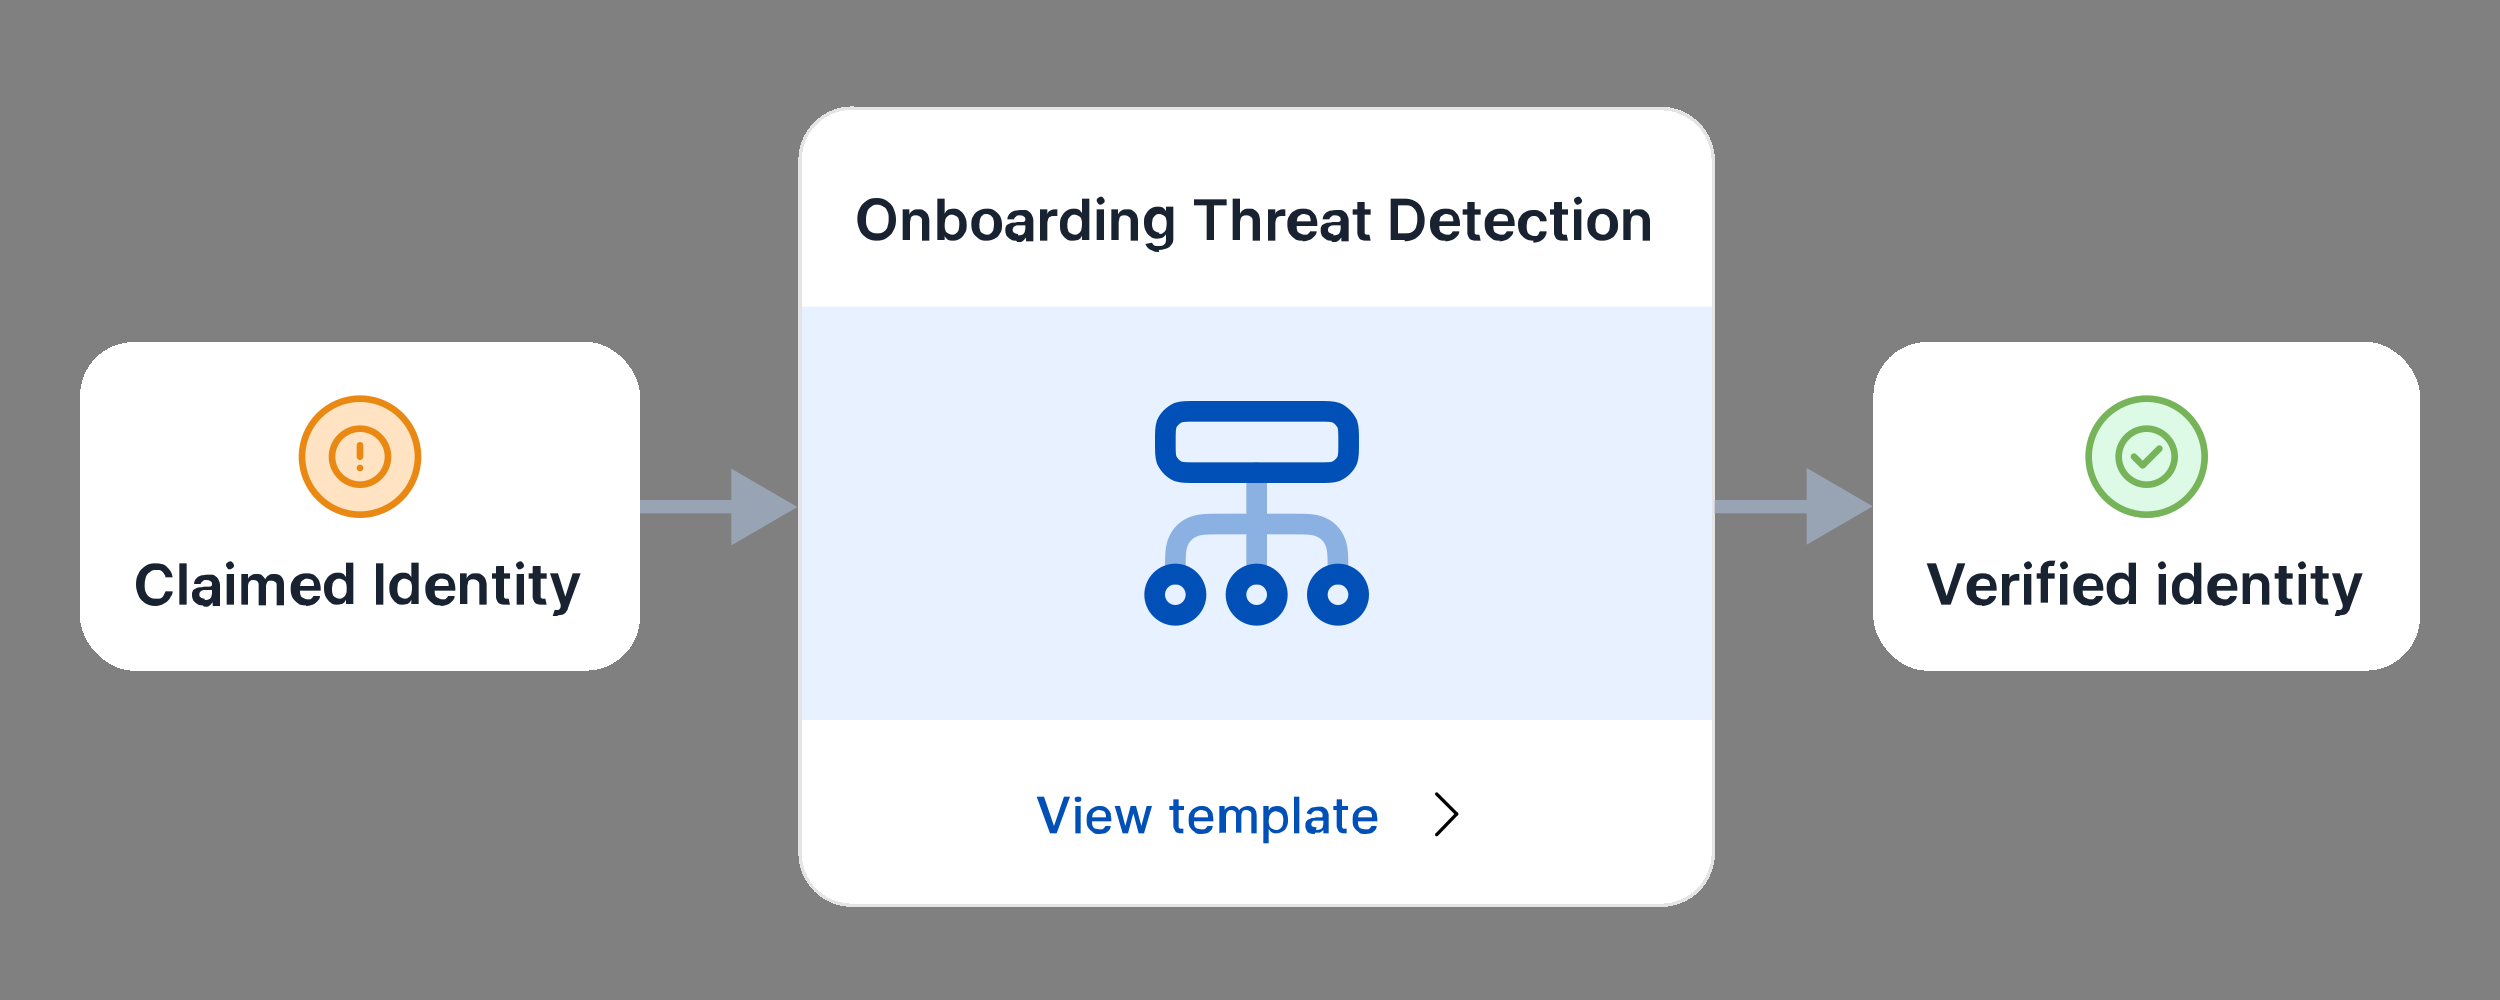
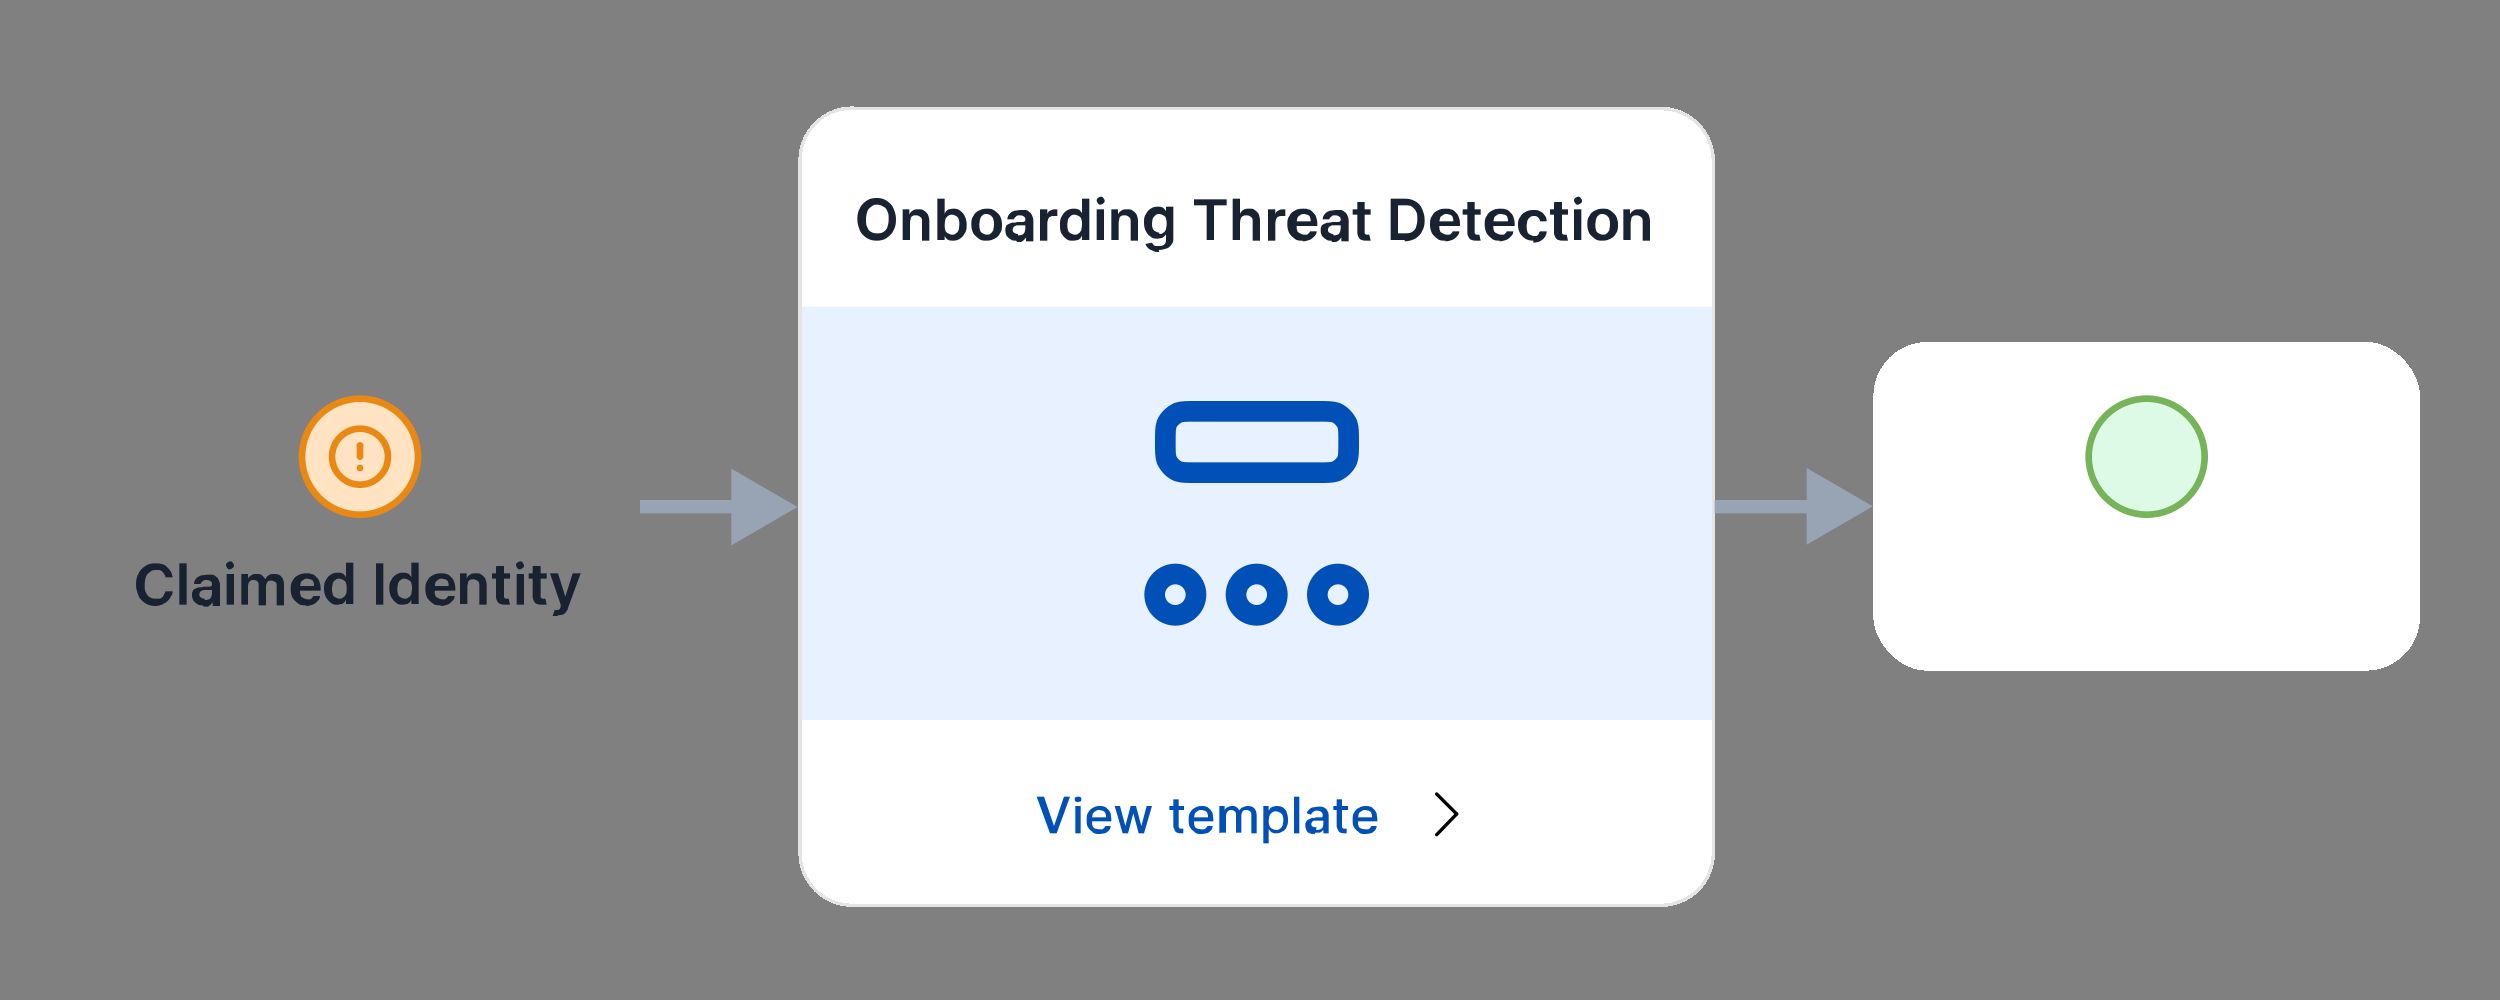
<svg xmlns="http://www.w3.org/2000/svg" id="Layer_1" version="1.1" viewBox="0 0 375 150">
  <rect x="0" y="0" width="375" height="150" fill="#808080" stroke="none" />
  <defs>
    <style>
      .st0 {
        fill: #dcfae6;
      }

      .st1, .st2, .st3, .st4, .st5, .st6, .st7, .st8, .st9 {
        fill: none;
      }

      .st1, .st6 {
        stroke: #e98913;
      }

      .st2 {
        stroke: #000;
        stroke-miterlimit: 10;
        stroke-width: .5px;
      }

      .st2, .st3, .st4, .st6, .st7 {
        stroke-linecap: round;
      }

      .st10 {
        fill: #fff;
      }

      .st3, .st4, .st6, .st7 {
        stroke-linejoin: round;
      }

      .st3, .st9 {
        stroke: #76b359;
      }

      .st4, .st7 {
        stroke: #0050b8;
        stroke-width: 3.1px;
      }

      .st11 {
        fill: #ffe3c2;
      }

      .st7 {
        isolation: isolate;
        opacity: .4;
      }

      .st12 {
        clip-path: url(#clippath-1);
      }

      .st13 {
        fill: #98a4b3;
      }

      .st14 {
        fill: #182230;
      }

      .st8 {
        stroke: #e4e4e7;
        stroke-width: .5px;
      }

      .st15 {
        fill: #d1e5ff;
        fill-opacity: .5;
      }

      .st16 {
        fill: #0050b8;
      }

      .st17 {
        clip-path: url(#clippath);
      }
    </style>
    <clipPath id="clippath">
      <rect class="st5" x="48.9" y="63.4" width="10.2" height="10.2" />
    </clipPath>
    <clipPath id="clippath-1">
-       <rect class="st5" x="316.9" y="63.4" width="10.2" height="10.2" />
-     </clipPath>
+       </clipPath>
  </defs>
  <g>
-     <rect class="st10" x="12" y="51.3" width="84" height="49.3" rx="8.1" ry="8.1" shape-rendering="crispEdges" />
    <path class="st11" d="M54,59.8c4.8,0,8.7,3.9,8.7,8.7,0,4.8-3.9,8.7-8.7,8.7-4.8,0-8.7-3.9-8.7-8.7,0-4.8,3.9-8.7,8.7-8.7Z" />
    <path class="st1" d="M54,59.8c4.8,0,8.7,3.9,8.7,8.7,0,4.8-3.9,8.7-8.7,8.7-4.8,0-8.7-3.9-8.7-8.7,0-4.8,3.9-8.7,8.7-8.7Z" />
    <g class="st17">
      <path class="st6" d="M54,66.8v1.7M54,70.2h0M58.2,68.5c0,2.3-1.9,4.2-4.2,4.2s-4.2-1.9-4.2-4.2,1.9-4.2,4.2-4.2,4.2,1.9,4.2,4.2Z" />
    </g>
    <path class="st14" d="M25.9,86.6h-1.1c0-.2,0-.3-.2-.5,0-.1-.2-.3-.3-.4-.1-.1-.3-.2-.4-.2-.2,0-.3,0-.5,0-.3,0-.6,0-.9.3-.3.2-.5.4-.6.7-.1.3-.2.7-.2,1.2s0,.9.2,1.2c.1.3.4.6.6.7.3.2.6.2.9.2s.4,0,.5,0c.2,0,.3-.1.4-.2.1,0,.2-.2.3-.4,0-.1.2-.3.2-.5h1.1c0,.3-.1.6-.3.8-.1.3-.3.5-.5.7-.2.2-.5.3-.8.5-.3.1-.6.2-1,.2-.5,0-1-.1-1.5-.4-.4-.3-.8-.6-1-1.1-.2-.5-.4-1-.4-1.7s.1-1.2.4-1.7c.2-.5.6-.8,1-1.1.4-.3.9-.4,1.4-.4s.7,0,1,.1c.3,0,.6.2.8.4.2.2.4.4.6.7.2.3.2.6.3.9ZM28,84.5v6.2h-1.1v-6.2h1.1ZM30.4,90.8c-.3,0-.6,0-.8-.2-.2-.1-.4-.3-.6-.5-.1-.2-.2-.5-.2-.8s0-.5.1-.6c0-.2.2-.3.4-.4s.4-.2.6-.2c.2,0,.4,0,.7-.1.3,0,.5,0,.7,0,.2,0,.3,0,.4-.1,0,0,.1-.1.1-.2h0c0-.2,0-.4-.2-.5-.1-.1-.3-.2-.6-.2s-.5,0-.6.2c-.2.1-.3.3-.3.4h-1c0-.4.2-.7.4-.9.2-.2.4-.3.7-.4.3,0,.6-.1.9-.1s.4,0,.7,0c.2,0,.4.1.6.3.2.1.3.3.4.5.1.2.2.5.2.8v3.1h-1.1v-.6h0c0,.1-.2.2-.3.4-.1.1-.3.2-.4.3-.2,0-.4,0-.6,0ZM30.7,90c.2,0,.4,0,.6-.1.2,0,.3-.2.4-.4,0-.1.1-.3.1-.5v-.5s0,0-.2,0c0,0-.2,0-.3,0-.1,0-.2,0-.3,0,0,0-.2,0-.3,0-.2,0-.3,0-.4.1-.1,0-.2.1-.3.2,0,0-.1.2-.1.3,0,.2,0,.4.2.5.1.1.3.2.6.2ZM34,90.7v-4.6h1.1v4.6h-1.1ZM34.5,85.4c-.2,0-.3,0-.4-.2-.1-.1-.2-.3-.2-.4s0-.3.2-.4c.1-.1.3-.2.4-.2s.3,0,.4.2c.1.1.2.3.2.4s0,.3-.2.4c-.1.1-.3.2-.4.2ZM36.2,90.7v-4.6h1v.8h0c0-.3.3-.5.5-.6.2-.2.5-.2.8-.2s.6,0,.8.2c.2.2.4.4.5.6h0c.1-.3.3-.5.5-.6.2-.2.5-.2.9-.2s.8.1,1,.4c.3.3.4.7.4,1.2v3.1h-1.1v-2.9c0-.3,0-.5-.2-.6-.2-.1-.3-.2-.6-.2s-.5,0-.6.2c-.1.2-.2.4-.2.6v2.9h-1.1v-3c0-.2,0-.4-.2-.6-.1-.1-.3-.2-.6-.2s-.3,0-.4.1c-.1,0-.2.2-.3.3,0,.1-.1.3-.1.5v2.8h-1.1ZM45.9,90.8c-.5,0-.9,0-1.2-.3-.3-.2-.6-.5-.8-.8-.2-.4-.3-.8-.3-1.3s0-.9.3-1.3c.2-.4.4-.6.8-.8.3-.2.7-.3,1.2-.3s.6,0,.8.1c.3,0,.5.2.7.4.2.2.4.4.5.7.1.3.2.6.2,1.1v.3h-3.8v-.7h2.8c0-.2,0-.4-.1-.6,0-.2-.2-.3-.4-.4-.2,0-.3-.1-.5-.1s-.4,0-.6.2c-.2.1-.3.2-.4.4,0,.2-.1.4-.1.6v.6c0,.3,0,.5.1.7,0,.2.2.3.4.4.2.1.4.2.6.2s.3,0,.4,0c.1,0,.2-.1.3-.2,0,0,.2-.2.2-.3h1c0,.4-.2.6-.4.8-.2.2-.4.4-.7.5-.3.1-.6.2-1,.2ZM50.6,90.7c-.4,0-.7,0-1-.3-.3-.2-.5-.5-.7-.8-.2-.4-.3-.8-.3-1.3s0-.9.3-1.3c.2-.4.4-.6.7-.8.3-.2.6-.3,1-.3s.5,0,.7.1c.2,0,.3.2.4.3.1.1.2.2.2.4h0v-2.3h1.1v6.2h-1.1v-.7h0c0,.1-.1.2-.2.4-.1.1-.2.2-.4.3-.2,0-.4.1-.7.1ZM50.9,89.8c.2,0,.4,0,.6-.2.2-.1.3-.3.4-.5s.1-.5.1-.8,0-.6-.1-.8c0-.2-.2-.4-.4-.5-.2-.1-.4-.2-.6-.2s-.4,0-.6.2c-.2.1-.3.3-.4.5,0,.2-.1.5-.1.8s0,.5.1.8c0,.2.2.4.4.5.2.1.4.2.6.2ZM57.5,84.5v6.2h-1.1v-6.2h1.1ZM60.4,90.7c-.4,0-.7,0-1-.3-.3-.2-.5-.5-.7-.8-.2-.4-.3-.8-.3-1.3s0-.9.3-1.3c.2-.4.4-.6.7-.8.3-.2.6-.3,1-.3s.5,0,.7.1c.2,0,.3.2.4.3.1.1.2.2.2.4h0v-2.3h1.1v6.2h-1.1v-.7h0c0,.1-.1.2-.2.4-.1.1-.2.2-.4.3-.2,0-.4.1-.7.1ZM60.7,89.8c.2,0,.4,0,.6-.2.2-.1.3-.3.4-.5,0-.2.1-.5.1-.8s0-.6-.1-.8c0-.2-.2-.4-.4-.5-.2-.1-.4-.2-.6-.2s-.4,0-.6.2c-.2.1-.3.3-.4.5,0,.2-.1.5-.1.8s0,.5.1.8c0,.2.2.4.4.5.2.1.4.2.6.2ZM66.1,90.8c-.5,0-.9,0-1.2-.3-.3-.2-.6-.5-.8-.8-.2-.4-.3-.8-.3-1.3s0-.9.3-1.3c.2-.4.4-.6.8-.8.3-.2.7-.3,1.2-.3s.6,0,.8.1c.3,0,.5.2.7.4.2.2.4.4.5.7.1.3.2.6.2,1.1v.3h-3.8v-.7h2.8c0-.2,0-.4-.1-.6,0-.2-.2-.3-.4-.4-.2,0-.3-.1-.5-.1s-.4,0-.6.2c-.2.1-.3.2-.4.4,0,.2-.1.4-.1.6v.6c0,.3,0,.5.1.7,0,.2.2.3.4.4.2.1.4.2.6.2s.3,0,.4,0c.1,0,.2-.1.3-.2,0,0,.2-.2.2-.3h1c0,.4-.2.6-.4.8-.2.2-.4.4-.7.5-.3.1-.6.2-1,.2ZM70.1,87.9v2.7h-1.1v-4.6h1v.8h0c.1-.3.3-.5.5-.6.2-.2.5-.2.9-.2s.6,0,.8.2c.2.1.4.3.6.6.1.3.2.6.2.9v3h-1.1v-2.8c0-.3,0-.6-.2-.7-.2-.2-.4-.3-.7-.3s-.4,0-.5.1c-.1,0-.3.2-.3.4,0,.2-.1.3-.1.6ZM76.5,86v.8h-2.7v-.8h2.7ZM74.5,84.9h1.1v4.4c0,.1,0,.3,0,.3,0,0,.1.1.2.2,0,0,.2,0,.2,0s.1,0,.2,0c0,0,.1,0,.1,0l.2.9c0,0-.1,0-.3,0-.1,0-.2,0-.4,0-.3,0-.5,0-.7-.1-.2,0-.4-.2-.5-.4-.1-.2-.2-.4-.2-.7v-4.5ZM77.5,90.7v-4.6h1.1v4.6h-1.1ZM78,85.4c-.2,0-.3,0-.4-.2-.1-.1-.2-.3-.2-.4s0-.3.2-.4c.1-.1.3-.2.4-.2s.3,0,.4.2c.1.1.2.3.2.4s0,.3-.2.4c-.1.1-.3.2-.4.2ZM82,86v.8h-2.7v-.8h2.7ZM80,84.9h1.1v4.4c0,.1,0,.3,0,.3,0,0,.1.1.2.2,0,0,.2,0,.2,0s.1,0,.2,0c0,0,.1,0,.1,0l.2.9c0,0-.1,0-.3,0-.1,0-.2,0-.4,0-.3,0-.5,0-.7-.1-.2,0-.4-.2-.5-.4-.1-.2-.2-.4-.2-.7v-4.5ZM83.6,92.4c-.1,0-.3,0-.4,0-.1,0-.2,0-.3,0l.3-.9c.2,0,.3,0,.4,0,.1,0,.2,0,.3-.1,0,0,.2-.2.2-.4v-.3c0,0-1.6-4.7-1.6-4.7h1.2l1.1,3.5h0l1.1-3.5h1.2l-1.9,5.2c0,.2-.2.5-.3.6-.1.2-.3.3-.5.4-.2,0-.5.1-.7.1Z" />
  </g>
  <path class="st13" d="M119.7,76l-10,5.8v-11.5l10,5.8ZM96,76v-1h14.7v2h-14.7v-1Z" />
  <g>
    <path class="st10" d="M119.8,24.1c0-4.5,3.6-8.1,8.1-8.1h121.2c4.5,0,8.1,3.6,8.1,8.1v103.7c0,4.5-3.6,8.1-8.1,8.1h-121.2c-4.5,0-8.1-3.6-8.1-8.1V24.1Z" shape-rendering="crispEdges" />
    <path class="st8" d="M127.9,16.3h121.2c4.4,0,7.9,3.5,7.9,7.9v103.7c0,4.4-3.5,7.9-7.9,7.9h-121.2c-4.4,0-7.9-3.5-7.9-7.9V24.1c0-4.4,3.5-7.9,7.9-7.9Z" shape-rendering="crispEdges" />
    <path class="st14" d="M134.4,32.9c0,.7-.1,1.2-.4,1.7-.2.5-.6.8-1,1.1-.4.3-.9.4-1.5.4s-1-.1-1.5-.4c-.4-.3-.8-.6-1-1.1-.2-.5-.4-1-.4-1.7s.1-1.2.4-1.7c.2-.5.6-.8,1-1.1.4-.3.9-.4,1.5-.4s1,.1,1.5.4c.4.3.8.6,1,1.1.2.5.4,1,.4,1.7ZM133.3,32.9c0-.5,0-.9-.2-1.2-.1-.3-.3-.6-.6-.7-.3-.2-.6-.3-.9-.3s-.6,0-.9.3c-.3.2-.5.4-.6.7-.1.3-.2.7-.2,1.2s0,.9.2,1.2c.1.3.3.6.6.7.3.2.6.2.9.2s.6,0,.9-.2c.3-.2.5-.4.6-.7.1-.3.2-.7.2-1.2ZM136.5,33.3v2.7h-1.1v-4.6h1v.8h0c.1-.3.3-.5.5-.6.2-.2.5-.2.9-.2s.6,0,.8.2c.2.1.4.3.6.6.1.3.2.6.2.9v3h-1.1v-2.8c0-.3,0-.6-.2-.7-.2-.2-.4-.3-.7-.3s-.4,0-.5.1c-.1,0-.3.2-.3.4,0,.2-.1.3-.1.6ZM140.6,36v-6.2h1.1v2.3h0c0-.1.1-.2.2-.4.1-.1.2-.2.4-.3.2,0,.4-.1.7-.1s.7,0,1,.3c.3.2.5.4.7.8.2.4.3.8.3,1.3s0,.9-.3,1.3c-.2.4-.4.6-.7.8-.3.2-.6.3-1,.3s-.5,0-.7-.1c-.2,0-.3-.2-.4-.3-.1-.1-.2-.2-.2-.4h0v.7h-1.1ZM141.7,33.7c0,.3,0,.6.1.8,0,.2.2.4.4.5.2.1.4.2.6.2s.4,0,.6-.2c.2-.1.3-.3.4-.5,0-.2.1-.5.1-.8s0-.5-.1-.8c0-.2-.2-.4-.4-.5-.2-.1-.4-.2-.6-.2s-.4,0-.6.2c-.2.1-.3.3-.4.5,0,.2-.1.5-.1.8ZM148,36.1c-.5,0-.8,0-1.2-.3s-.6-.5-.8-.8c-.2-.4-.3-.8-.3-1.3s0-.9.3-1.3c.2-.4.4-.6.8-.8s.7-.3,1.2-.3.8,0,1.2.3.6.5.8.8c.2.4.3.8.3,1.3s0,.9-.3,1.3c-.2.4-.4.6-.8.8s-.7.3-1.2.3ZM148,35.2c.2,0,.5,0,.6-.2.2-.1.3-.3.4-.5,0-.2.1-.5.1-.8s0-.5-.1-.8c0-.2-.2-.4-.4-.6-.2-.1-.4-.2-.6-.2s-.5,0-.6.2c-.2.1-.3.3-.4.6,0,.2-.1.5-.1.8s0,.5.1.8c0,.2.2.4.4.5.2.1.4.2.6.2ZM152.4,36.1c-.3,0-.6,0-.8-.2-.2-.1-.4-.3-.6-.5-.1-.2-.2-.5-.2-.8s0-.5.1-.6c0-.2.2-.3.4-.4.2-.1.4-.2.6-.2.2,0,.4,0,.7-.1.3,0,.5,0,.7,0,.2,0,.3,0,.4-.1,0,0,.1-.1.1-.2h0c0-.2,0-.4-.2-.5-.1-.1-.3-.2-.6-.2s-.5,0-.6.2c-.2.1-.3.3-.3.4h-1c0-.4.2-.7.4-.9.2-.2.4-.3.7-.4.3,0,.6-.1.9-.1s.4,0,.7,0c.2,0,.4.1.6.3.2.1.3.3.4.5.1.2.2.5.2.8v3.1h-1.1v-.6h0c0,.1-.2.2-.3.4-.1.1-.3.2-.4.3-.2,0-.4,0-.6,0ZM152.7,35.3c.2,0,.4,0,.6-.1.2,0,.3-.2.4-.4,0-.1.1-.3.1-.5v-.5s0,0-.2,0c0,0-.2,0-.3,0-.1,0-.2,0-.3,0,0,0-.2,0-.3,0-.2,0-.3,0-.4.1-.1,0-.2.1-.3.2,0,0-.1.2-.1.3,0,.2,0,.4.2.5s.3.2.6.2ZM156,36v-4.6h1.1v.8h0c0-.3.2-.5.4-.6.2-.1.4-.2.7-.2s.1,0,.2,0c0,0,.1,0,.2,0v1s-.1,0-.2,0c0,0-.2,0-.3,0-.2,0-.4,0-.5.1-.2,0-.3.2-.4.4,0,.2-.1.3-.1.5v2.7h-1.1ZM160.9,36.1c-.4,0-.7,0-1-.3-.3-.2-.5-.5-.7-.8-.2-.4-.2-.8-.2-1.3s0-.9.3-1.3c.2-.4.4-.6.7-.8.3-.2.6-.3,1-.3s.5,0,.7.1c.2,0,.3.2.4.3.1.1.2.2.2.4h0v-2.3h1.1v6.2h-1.1v-.7h0c0,.1-.1.2-.2.4-.1.1-.2.2-.4.3-.2,0-.4.1-.7.1ZM161.2,35.2c.2,0,.4,0,.6-.2.2-.1.3-.3.4-.5,0-.2.1-.5.1-.8s0-.6-.1-.8c0-.2-.2-.4-.4-.5-.2-.1-.4-.2-.6-.2s-.4,0-.6.2-.3.3-.4.5c0,.2-.1.5-.1.8s0,.5.1.8c0,.2.2.4.4.5.2.1.4.2.6.2ZM164.5,36v-4.6h1.1v4.6h-1.1ZM165.1,30.7c-.2,0-.3,0-.4-.2-.1-.1-.2-.3-.2-.4s0-.3.2-.4c.1-.1.3-.2.4-.2s.3,0,.4.2c.1.1.2.3.2.4s0,.3-.2.4c-.1.1-.3.2-.4.2ZM167.8,33.3v2.7h-1.1v-4.6h1v.8h0c.1-.3.3-.5.5-.6.2-.2.5-.2.9-.2s.6,0,.8.2c.2.1.4.3.6.6.1.3.2.6.2.9v3h-1.1v-2.8c0-.3,0-.6-.2-.7-.2-.2-.4-.3-.7-.3s-.4,0-.5.1c-.1,0-.3.2-.3.4,0,.2-.1.3-.1.6ZM173.9,37.8c-.4,0-.7,0-1-.2-.3-.1-.5-.2-.7-.4-.2-.2-.3-.4-.4-.6l1-.2c0,0,.1.2.2.3,0,0,.2.2.3.2.1,0,.3,0,.5,0,.3,0,.6,0,.8-.2.2-.1.3-.4.3-.7v-.9h0c0,.1-.1.2-.2.3-.1.1-.2.2-.4.3-.2,0-.4.1-.7.1s-.7,0-1-.3c-.3-.2-.5-.4-.7-.8-.2-.3-.3-.8-.3-1.3s0-.9.3-1.3c.2-.4.4-.6.7-.8.3-.2.6-.3,1-.3s.5,0,.7.1c.2,0,.3.2.4.3.1.1.2.2.2.4h0v-.8h1.1v4.7c0,.4,0,.7-.3,1-.2.3-.4.5-.8.6-.3.1-.7.2-1.1.2ZM173.9,35.1c.2,0,.4,0,.6-.2.2-.1.3-.3.4-.5,0-.2.1-.5.1-.8s0-.5-.1-.8c0-.2-.2-.4-.4-.5-.2-.1-.4-.2-.6-.2s-.4,0-.6.2-.3.3-.4.5c0,.2-.1.5-.1.7s0,.5.1.7c0,.2.2.4.4.5.2.1.4.2.6.2ZM179.1,30.8v-.9h4.9v.9h-1.9v5.2h-1.1v-5.2h-1.9ZM186,33.3v2.7h-1.1v-6.2h1.1v2.3h0c.1-.3.3-.5.5-.6.2-.2.5-.2.9-.2s.6,0,.8.2c.2.1.4.3.6.6.1.3.2.6.2,1v3h-1.1v-2.8c0-.3,0-.6-.2-.7-.2-.2-.4-.3-.7-.3s-.4,0-.5.1c-.2,0-.3.2-.4.4,0,.2-.1.3-.1.6ZM190.2,36v-4.6h1.1v.8h0c0-.3.2-.5.4-.6.2-.1.4-.2.7-.2s.1,0,.2,0c0,0,.1,0,.2,0v1s-.1,0-.2,0c0,0-.2,0-.3,0-.2,0-.4,0-.5.1-.2,0-.3.2-.4.4,0,.2-.1.3-.1.5v2.7h-1.1ZM195.4,36.1c-.5,0-.9,0-1.2-.3-.3-.2-.6-.5-.8-.8-.2-.4-.3-.8-.3-1.3s0-.9.3-1.3c.2-.4.4-.6.8-.8.3-.2.7-.3,1.2-.3s.6,0,.8.1c.3,0,.5.2.7.4.2.2.4.4.5.7.1.3.2.6.2,1.1v.3h-3.8v-.7h2.8c0-.2,0-.4-.1-.6,0-.2-.2-.3-.4-.4-.2,0-.3-.1-.5-.1s-.4,0-.6.2c-.2.1-.3.2-.4.4,0,.2-.1.4-.1.6v.6c0,.3,0,.5.1.7,0,.2.2.3.4.4.2.1.4.2.6.2s.3,0,.4,0c.1,0,.2-.1.3-.2,0,0,.2-.2.2-.3h1c0,.4-.2.6-.4.8-.2.2-.4.4-.7.5-.3.1-.6.2-1,.2ZM199.7,36.1c-.3,0-.6,0-.8-.2-.2-.1-.4-.3-.6-.5-.1-.2-.2-.5-.2-.8s0-.5.1-.6c0-.2.2-.3.4-.4.2-.1.4-.2.6-.2.2,0,.4,0,.7-.1.3,0,.5,0,.7,0,.2,0,.3,0,.4-.1,0,0,.1-.1.1-.2h0c0-.2,0-.4-.2-.5-.1-.1-.3-.2-.6-.2s-.5,0-.6.2c-.2.1-.3.3-.3.4h-1c0-.4.2-.7.4-.9.2-.2.4-.3.7-.4.3,0,.6-.1.9-.1s.4,0,.7,0c.2,0,.4.1.6.3.2.1.3.3.4.5.1.2.2.5.2.8v3.1h-1.1v-.6h0c0,.1-.2.2-.3.4-.1.1-.3.2-.5.3-.2,0-.4,0-.6,0ZM200,35.3c.2,0,.4,0,.6-.1.2,0,.3-.2.4-.4,0-.1.1-.3.1-.5v-.5s0,0-.2,0c0,0-.2,0-.3,0-.1,0-.2,0-.3,0,0,0-.2,0-.3,0-.2,0-.3,0-.4.1-.1,0-.2.1-.3.2,0,0-.1.2-.1.3,0,.2,0,.4.2.5s.3.2.6.2ZM205.6,31.4v.8h-2.7v-.8h2.7ZM203.6,30.3h1.1v4.4c0,.1,0,.3,0,.3,0,0,.1.1.2.2,0,0,.2,0,.2,0s.1,0,.2,0c0,0,.1,0,.1,0l.2.9c0,0-.1,0-.2,0-.1,0-.2,0-.4,0-.3,0-.5,0-.7-.1-.2,0-.4-.2-.5-.4-.1-.2-.2-.4-.2-.7v-4.5ZM210.7,36h-2.1v-6.2h2.1c.6,0,1.1.1,1.6.4.4.2.8.6,1,1.1.2.5.4,1,.4,1.7s-.1,1.2-.4,1.7c-.2.5-.6.8-1,1.1-.4.2-1,.4-1.6.4ZM209.8,35h.9c.4,0,.8,0,1.1-.2.3-.2.5-.4.6-.7.1-.3.2-.7.2-1.2s0-.9-.2-1.2c-.1-.3-.4-.5-.6-.7-.3-.2-.6-.2-1.1-.2h-1v4.2ZM216.8,36.1c-.5,0-.9,0-1.2-.3-.3-.2-.6-.5-.8-.8-.2-.4-.3-.8-.3-1.3s0-.9.3-1.3c.2-.4.4-.6.8-.8.3-.2.7-.3,1.2-.3s.6,0,.8.1c.3,0,.5.2.7.4.2.2.4.4.5.7.1.3.2.6.2,1.1v.3h-3.8v-.7h2.8c0-.2,0-.4-.1-.6,0-.2-.2-.3-.4-.4-.2,0-.3-.1-.5-.1s-.4,0-.6.2c-.2.1-.3.2-.4.4,0,.2-.1.4-.1.6v.6c0,.3,0,.5.1.7,0,.2.2.3.4.4.2.1.4.2.6.2s.3,0,.4,0c.1,0,.2-.1.3-.2,0,0,.2-.2.2-.3h1c0,.4-.2.6-.4.8-.2.2-.4.4-.7.5-.3.1-.6.2-1,.2ZM222.1,31.4v.8h-2.7v-.8h2.7ZM220.1,30.3h1.1v4.4c0,.1,0,.3,0,.3,0,0,.1.1.2.2,0,0,.2,0,.2,0s.1,0,.2,0c0,0,.1,0,.1,0l.2.9c0,0-.1,0-.2,0-.1,0-.2,0-.4,0-.3,0-.5,0-.7-.1-.2,0-.4-.2-.5-.4-.1-.2-.2-.4-.2-.7v-4.5ZM225,36.1c-.5,0-.9,0-1.2-.3-.3-.2-.6-.5-.8-.8-.2-.4-.3-.8-.3-1.3s0-.9.3-1.3c.2-.4.4-.6.8-.8.3-.2.7-.3,1.2-.3s.6,0,.8.1c.3,0,.5.2.7.4.2.2.4.4.5.7.1.3.2.6.2,1.1v.3h-3.8v-.7h2.8c0-.2,0-.4-.1-.6,0-.2-.2-.3-.4-.4-.2,0-.3-.1-.6-.1s-.4,0-.6.2c-.2.1-.3.2-.4.4,0,.2-.1.4-.1.6v.6c0,.3,0,.5.1.7,0,.2.2.3.4.4.2.1.4.2.6.2s.3,0,.4,0c.1,0,.2-.1.3-.2,0,0,.2-.2.2-.3h1c0,.4-.2.6-.4.8-.2.2-.4.4-.7.5-.3.1-.6.2-1,.2ZM230,36.1c-.5,0-.9-.1-1.2-.3-.3-.2-.6-.5-.8-.8-.2-.4-.3-.8-.3-1.2s0-.9.3-1.2c.2-.4.4-.6.8-.8.3-.2.7-.3,1.2-.3s.7,0,1,.2c.3.1.5.3.7.6.2.2.3.5.3.9h-1c0-.2-.1-.4-.3-.6-.2-.2-.4-.2-.6-.2s-.4,0-.6.2c-.2.1-.3.3-.4.5,0,.2-.1.5-.1.8s0,.6.1.8c0,.2.2.4.4.5.2.1.4.2.6.2s.3,0,.4,0c.1,0,.2-.2.3-.3,0-.1.1-.3.2-.4h1c0,.3-.1.6-.3.9-.2.3-.4.4-.7.6-.3.1-.6.2-1,.2ZM235.2,31.4v.8h-2.7v-.8h2.7ZM233.2,30.3h1.1v4.4c0,.1,0,.3,0,.3,0,0,.1.1.2.2,0,0,.2,0,.2,0s.1,0,.2,0c0,0,.1,0,.1,0l.2.9c0,0-.1,0-.3,0-.1,0-.2,0-.4,0-.3,0-.5,0-.7-.1-.2,0-.4-.2-.5-.4-.1-.2-.2-.4-.2-.7v-4.5ZM236.1,36v-4.6h1.1v4.6h-1.1ZM236.7,30.7c-.2,0-.3,0-.4-.2-.1-.1-.2-.3-.2-.4s0-.3.2-.4c.1-.1.3-.2.4-.2s.3,0,.4.2c.1.1.2.3.2.4s0,.3-.2.4c-.1.1-.3.2-.4.2ZM240.4,36.1c-.5,0-.8,0-1.2-.3s-.6-.5-.8-.8c-.2-.4-.3-.8-.3-1.3s0-.9.3-1.3c.2-.4.4-.6.8-.8s.7-.3,1.2-.3.8,0,1.2.3.6.5.8.8c.2.4.3.8.3,1.3s0,.9-.3,1.3c-.2.4-.4.6-.8.8s-.7.3-1.2.3ZM240.4,35.2c.2,0,.5,0,.6-.2.2-.1.3-.3.4-.5,0-.2.1-.5.1-.8s0-.5-.1-.8c0-.2-.2-.4-.4-.6-.2-.1-.4-.2-.6-.2s-.5,0-.6.2c-.2.1-.3.3-.4.6,0,.2-.1.5-.1.8s0,.5.1.8c0,.2.2.4.4.5.2.1.4.2.6.2ZM244.6,33.3v2.7h-1.1v-4.6h1v.8h0c.1-.3.3-.5.5-.6.2-.2.5-.2.9-.2s.6,0,.8.2c.2.1.4.3.6.6.1.3.2.6.2.9v3h-1.1v-2.8c0-.3,0-.6-.2-.7-.2-.2-.4-.3-.7-.3s-.4,0-.5.1c-.1,0-.3.2-.3.4,0,.2-.1.3-.1.6Z" />
    <rect class="st15" x="120.3" y="46" width="136.5" height="62" />
-     <path class="st7" d="M176.3,86.2v-.3c0-2.6,0-3.8.5-4.8.4-.9,1.1-1.6,2-2,1-.5,2.3-.5,4.8-.5h9.8c2.6,0,3.8,0,4.8.5.9.4,1.6,1.1,2,2,.5,1,.5,2.3.5,4.8v.3M188.5,86.2v-15.3" />
    <path class="st4" d="M176.3,92.3c1.7,0,3.1-1.4,3.1-3.1s-1.4-3.1-3.1-3.1-3.1,1.4-3.1,3.1,1.4,3.1,3.1,3.1Z" />
    <path class="st4" d="M200.7,92.3c1.7,0,3.1-1.4,3.1-3.1s-1.4-3.1-3.1-3.1-3.1,1.4-3.1,3.1,1.4,3.1,3.1,3.1Z" />
    <path class="st4" d="M188.5,92.3c1.7,0,3.1-1.4,3.1-3.1s-1.4-3.1-3.1-3.1-3.1,1.4-3.1,3.1,1.4,3.1,3.1,3.1Z" />
    <path class="st4" d="M174.8,66.3c0-1.4,0-2.1.2-2.7.3-.7.9-1.3,1.7-1.7.6-.2,1.3-.2,2.7-.2h18.3c1.4,0,2.1,0,2.7.2.7.3,1.3.9,1.7,1.7.2.6.2,1.3.2,2.7s0,2.1-.2,2.7c-.3.7-.9,1.3-1.7,1.7-.6.2-1.3.2-2.7.2h-18.3c-1.4,0-2.1,0-2.7-.2-.7-.3-1.3-.9-1.7-1.7-.2-.6-.2-1.3-.2-2.7Z" />
    <path class="st16" d="M156.6,119.5l1.5,4.4h0l1.5-4.4h.9l-2,5.5h-1l-2-5.5h.9ZM161.3,125v-4.1h.8v4.1h-.8ZM161.7,120.3c-.1,0-.3,0-.4-.1,0,0-.1-.2-.1-.3s0-.2.1-.3c0,0,.2-.1.4-.1s.3,0,.4.1c.1,0,.1.2.1.3s0,.2-.1.3c0,0-.2.1-.4.1ZM164.9,125.1c-.4,0-.8,0-1-.3-.3-.2-.5-.4-.7-.7-.2-.3-.2-.7-.2-1.1s0-.8.2-1.1c.2-.3.4-.6.7-.7.3-.2.6-.3,1-.3s.5,0,.7.1c.2,0,.4.2.6.4.2.2.3.4.4.6,0,.3.1.6.1.9v.3h-3.3v-.6h2.5c0-.2,0-.4-.1-.6,0-.2-.2-.3-.4-.4-.2,0-.3-.1-.5-.1s-.4,0-.6.2c-.2.1-.3.2-.4.4,0,.2-.1.4-.1.6v.5c0,.3,0,.5.1.7,0,.2.2.3.4.4.2,0,.4.1.6.1s.3,0,.4,0c.1,0,.2-.1.3-.2,0,0,.2-.2.2-.3h.8c0,.4-.2.6-.3.7-.2.2-.3.3-.6.4-.2,0-.5.1-.8.1ZM168.4,125l-1.2-4.1h.8l.8,3h0l.8-3h.8l.8,3h0l.8-3h.8l-1.2,4.1h-.8l-.8-3h0l-.8,3h-.8ZM177.6,120.9v.6h-2.2v-.6h2.2ZM176,119.9h.8v3.9c0,.2,0,.3,0,.3,0,0,.1.1.2.2,0,0,.2,0,.2,0s.1,0,.2,0c0,0,0,0,.1,0v.7c0,0,0,0,0,0,0,0-.2,0-.3,0-.2,0-.4,0-.6-.1-.2,0-.3-.2-.4-.4-.1-.2-.2-.4-.2-.6v-4ZM180.2,125.1c-.4,0-.8,0-1-.3-.3-.2-.5-.4-.7-.7-.2-.3-.2-.7-.2-1.1s0-.8.2-1.1c.2-.3.4-.6.7-.7.3-.2.6-.3,1-.3s.5,0,.7.1c.2,0,.4.2.6.4.2.2.3.4.4.6,0,.3.1.6.1.9v.3h-3.3v-.6h2.5c0-.2,0-.4-.1-.6,0-.2-.2-.3-.4-.4-.2,0-.3-.1-.5-.1s-.4,0-.6.2c-.2.1-.3.2-.4.4,0,.2-.1.4-.1.6v.5c0,.3,0,.5.1.7,0,.2.2.3.4.4.2,0,.4.1.6.1s.3,0,.4,0c.1,0,.2-.1.3-.2,0,0,.2-.2.2-.3h.8c0,.4-.2.6-.3.7-.2.2-.3.3-.6.4-.2,0-.5.1-.8.1ZM182.9,125v-4.1h.8v.7h0c0-.2.2-.4.4-.5.2-.1.4-.2.7-.2s.5,0,.7.2c.2.1.3.3.4.5h0c0-.2.3-.4.5-.5.2-.1.5-.2.8-.2s.7.1.9.3c.2.2.4.6.4,1.1v2.7h-.8v-2.7c0-.3,0-.5-.2-.6-.2-.1-.3-.2-.5-.2s-.5,0-.6.2c-.1.2-.2.4-.2.6v2.6h-.8v-2.7c0-.2,0-.4-.2-.5-.1-.1-.3-.2-.5-.2s-.3,0-.4.1c-.1,0-.2.2-.3.3,0,.1-.1.3-.1.5v2.5h-.8ZM189.5,126.5v-5.6h.8v.7h0c0,0,.1-.2.2-.3,0-.1.2-.2.4-.3.2,0,.4-.1.6-.1s.6,0,.9.2.5.4.6.7c.1.3.2.7.2,1.1s0,.8-.2,1.1c-.1.3-.3.6-.6.7-.3.2-.6.3-.9.3s-.5,0-.6-.1c-.2,0-.3-.2-.4-.3s-.2-.2-.2-.3h0v2.2h-.8ZM190.3,123c0,.3,0,.5.1.8,0,.2.2.4.4.5.2.1.4.2.6.2s.4,0,.6-.2c.2-.1.3-.3.4-.5,0-.2.1-.5.1-.7s0-.5-.1-.7c0-.2-.2-.4-.4-.5-.2-.1-.4-.2-.6-.2s-.4,0-.6.2c-.2.1-.3.3-.4.5,0,.2-.1.5-.1.7ZM194.9,119.5v5.5h-.8v-5.5h.8ZM197.2,125.1c-.3,0-.5,0-.7-.1-.2,0-.4-.2-.5-.4-.1-.2-.2-.4-.2-.7s0-.4.1-.6c0-.1.2-.3.4-.4.2,0,.3-.2.5-.2.2,0,.4,0,.6-.1.2,0,.4,0,.6,0,.2,0,.3,0,.3,0,0,0,.1-.1.1-.2h0c0-.3,0-.4-.2-.6-.1-.1-.3-.2-.6-.2s-.5,0-.6.2c-.2.1-.3.2-.3.4l-.7-.2c0-.2.2-.4.4-.6.2-.2.4-.3.6-.3.2,0,.5-.1.7-.1s.3,0,.5,0c.2,0,.4.1.5.2.2.1.3.2.4.4.1.2.2.4.2.7v2.7h-.8v-.6h0c0,.1-.1.2-.2.3-.1,0-.2.2-.4.2-.2,0-.4,0-.6,0ZM197.4,124.5c.2,0,.4,0,.6-.1.2,0,.3-.2.4-.3,0-.1.1-.3.1-.5v-.5s0,0-.2,0c0,0-.2,0-.3,0-.1,0-.2,0-.3,0,0,0-.2,0-.2,0-.2,0-.3,0-.4,0-.1,0-.2.1-.3.2,0,0-.1.2-.1.3s0,.3.2.4c.1,0,.3.1.6.1ZM202.2,120.9v.6h-2.2v-.6h2.2ZM200.5,119.9h.8v3.9c0,.2,0,.3,0,.3,0,0,.1.1.2.2,0,0,.2,0,.2,0s.1,0,.2,0c0,0,0,0,.1,0v.7c0,0,0,0,0,0,0,0-.2,0-.3,0-.2,0-.4,0-.6-.1-.2,0-.3-.2-.4-.4-.1-.2-.2-.4-.2-.6v-4ZM204.8,125.1c-.4,0-.8,0-1-.3-.3-.2-.5-.4-.7-.7-.2-.3-.2-.7-.2-1.1s0-.8.2-1.1c.2-.3.4-.6.7-.7.3-.2.6-.3,1-.3s.5,0,.7.1c.2,0,.4.2.6.4.2.2.3.4.4.6,0,.3.1.6.1.9v.3h-3.3v-.6h2.5c0-.2,0-.4-.1-.6,0-.2-.2-.3-.4-.4-.2,0-.3-.1-.5-.1s-.4,0-.6.2c-.2.1-.3.2-.4.4,0,.2-.1.4-.1.6v.5c0,.3,0,.5.1.7,0,.2.2.3.4.4.2,0,.4.1.6.1s.3,0,.4,0c.1,0,.2-.1.3-.2,0,0,.2-.2.2-.3h.8c0,.4-.2.6-.3.7-.2.2-.3.3-.6.4-.2,0-.5.1-.8.1Z" />
  </g>
  <path class="st13" d="M281,76l-10-5.8v11.5l10-5.8ZM272,76v-1h-14.8v2h14.8v-1Z" />
  <g>
    <rect class="st10" x="281" y="51.3" width="82" height="49.3" rx="8.1" ry="8.1" shape-rendering="crispEdges" />
    <path class="st0" d="M322,59.8c4.8,0,8.7,3.9,8.7,8.7,0,4.8-3.9,8.7-8.7,8.7-4.8,0-8.7-3.9-8.7-8.7,0-4.8,3.9-8.7,8.7-8.7Z" />
    <path class="st9" d="M322,59.8c4.8,0,8.7,3.9,8.7,8.7,0,4.8-3.9,8.7-8.7,8.7-4.8,0-8.7-3.9-8.7-8.7,0-4.8,3.9-8.7,8.7-8.7Z" />
    <g class="st12">
      <path class="st3" d="M320.1,68.5l1.3,1.3,2.5-2.5M326.2,68.5c0,2.3-1.9,4.2-4.2,4.2s-4.2-1.9-4.2-4.2,1.9-4.2,4.2-4.2,4.2,1.9,4.2,4.2Z" />
    </g>
-     <path class="st14" d="M290.4,84.5l1.6,4.9h0l1.6-4.9h1.2l-2.2,6.2h-1.4l-2.2-6.2h1.2ZM297.3,90.8c-.5,0-.9,0-1.2-.3-.3-.2-.6-.5-.8-.8-.2-.4-.3-.8-.3-1.3s0-.9.3-1.3c.2-.4.4-.6.8-.8.3-.2.7-.3,1.2-.3s.6,0,.8.1c.3,0,.5.2.7.4.2.2.4.4.5.7.1.3.2.6.2,1.1v.3h-3.8v-.7h2.8c0-.2,0-.4-.1-.6,0-.2-.2-.3-.4-.4-.2,0-.3-.1-.5-.1s-.4,0-.6.2c-.2.1-.3.2-.4.4,0,.2-.1.4-.1.6v.6c0,.3,0,.5.1.7,0,.2.2.3.4.4.2.1.4.2.6.2s.3,0,.4,0c.1,0,.2-.1.3-.2,0,0,.2-.2.2-.3h1c0,.4-.2.6-.4.8-.2.2-.4.4-.7.5-.3.1-.6.2-1,.2ZM300.3,90.7v-4.6h1.1v.8h0c0-.3.2-.5.4-.6.2-.1.4-.2.7-.2s.1,0,.2,0c0,0,.1,0,.2,0v1s-.1,0-.2,0c0,0-.2,0-.3,0-.2,0-.4,0-.5.1-.2,0-.3.2-.4.4,0,.2-.1.3-.1.5v2.7h-1.1ZM303.6,90.7v-4.6h1.1v4.6h-1.1ZM304.2,85.4c-.2,0-.3,0-.4-.2-.1-.1-.2-.3-.2-.4s0-.3.2-.4c.1-.1.3-.2.4-.2s.3,0,.4.2c.1.1.2.3.2.4s0,.3-.2.4c-.1.1-.3.2-.4.2ZM308.2,86v.8h-2.7v-.8h2.7ZM306.1,90.7v-5.1c0-.3,0-.6.2-.8.1-.2.3-.4.5-.5.2-.1.5-.2.7-.2s.4,0,.5,0c.1,0,.3,0,.3,0l-.2.8s-.1,0-.2,0c0,0-.1,0-.2,0-.2,0-.3,0-.4.1,0,0-.1.2-.1.4v5h-1.1ZM309,90.7v-4.6h1.1v4.6h-1.1ZM309.6,85.4c-.2,0-.3,0-.4-.2-.1-.1-.2-.3-.2-.4s0-.3.2-.4c.1-.1.3-.2.4-.2s.3,0,.4.2c.1.1.2.3.2.4s0,.3-.2.4c-.1.1-.3.2-.4.2ZM313.3,90.8c-.5,0-.9,0-1.2-.3-.3-.2-.6-.5-.8-.8-.2-.4-.3-.8-.3-1.3s0-.9.3-1.3c.2-.4.4-.6.8-.8.3-.2.7-.3,1.2-.3s.6,0,.8.1c.3,0,.5.2.7.4.2.2.4.4.5.7.1.3.2.6.2,1.1v.3h-3.8v-.7h2.8c0-.2,0-.4-.1-.6,0-.2-.2-.3-.4-.4-.2,0-.3-.1-.5-.1s-.4,0-.6.2c-.2.1-.3.2-.4.4,0,.2-.1.4-.1.6v.6c0,.3,0,.5.1.7,0,.2.2.3.4.4.2.1.4.2.6.2s.3,0,.4,0c.1,0,.2-.1.3-.2,0,0,.2-.2.2-.3h1c0,.4-.2.6-.4.8-.2.2-.4.4-.7.5-.3.1-.6.2-1,.2ZM318,90.7c-.4,0-.7,0-1-.3-.3-.2-.5-.5-.7-.8-.2-.4-.3-.8-.3-1.3s0-.9.3-1.3c.2-.4.4-.6.7-.8.3-.2.6-.3,1-.3s.5,0,.7.1c.2,0,.3.2.4.3.1.1.2.2.2.4h0v-2.3h1.1v6.2h-1.1v-.7h0c0,.1-.1.2-.2.4-.1.1-.2.2-.4.3-.2,0-.4.1-.7.1ZM318.3,89.8c.2,0,.4,0,.6-.2.2-.1.3-.3.4-.5,0-.2.1-.5.1-.8s0-.6-.1-.8c0-.2-.2-.4-.4-.5-.2-.1-.4-.2-.6-.2s-.4,0-.6.2c-.2.1-.3.3-.4.5,0,.2-.1.5-.1.8s0,.5.1.8c0,.2.2.4.4.5.2.1.4.2.6.2ZM323.8,90.7v-4.6h1.1v4.6h-1.1ZM324.3,85.4c-.2,0-.3,0-.4-.2-.1-.1-.2-.3-.2-.4s0-.3.2-.4c.1-.1.3-.2.4-.2s.3,0,.4.2c.1.1.2.3.2.4s0,.3-.2.4c-.1.1-.3.2-.4.2ZM327.7,90.7c-.4,0-.7,0-1-.3-.3-.2-.5-.5-.7-.8-.2-.4-.2-.8-.2-1.3s0-.9.3-1.3c.2-.4.4-.6.7-.8.3-.2.6-.3,1-.3s.5,0,.7.1c.2,0,.3.2.4.3.1.1.2.2.2.4h0v-2.3h1.1v6.2h-1.1v-.7h0c0,.1-.1.2-.2.4-.1.1-.2.2-.4.3-.2,0-.4.1-.7.1ZM328,89.8c.2,0,.4,0,.6-.2.2-.1.3-.3.4-.5,0-.2.1-.5.1-.8s0-.6-.1-.8c0-.2-.2-.4-.4-.5-.2-.1-.4-.2-.6-.2s-.4,0-.6.2c-.2.1-.3.3-.4.5,0,.2-.1.5-.1.8s0,.5.1.8c0,.2.2.4.4.5.2.1.4.2.6.2ZM333.4,90.8c-.5,0-.9,0-1.2-.3-.3-.2-.6-.5-.8-.8-.2-.4-.3-.8-.3-1.3s0-.9.3-1.3c.2-.4.4-.6.8-.8.3-.2.7-.3,1.2-.3s.6,0,.8.1c.3,0,.5.2.7.4.2.2.4.4.5.7.1.3.2.6.2,1.1v.3h-3.8v-.7h2.8c0-.2,0-.4-.1-.6,0-.2-.2-.3-.4-.4-.2,0-.3-.1-.5-.1s-.4,0-.6.2c-.2.1-.3.2-.4.4,0,.2-.1.4-.1.6v.6c0,.3,0,.5.1.7,0,.2.2.3.4.4.2.1.4.2.6.2s.3,0,.4,0c.1,0,.2-.1.3-.2,0,0,.2-.2.2-.3h1c0,.4-.2.6-.4.8-.2.2-.4.4-.7.5-.3.1-.6.2-1,.2ZM337.5,87.9v2.7h-1.1v-4.6h1v.8h0c.1-.3.3-.5.5-.6.2-.2.5-.2.9-.2s.6,0,.8.2c.2.1.4.3.6.6.1.3.2.6.2.9v3h-1.1v-2.8c0-.3,0-.6-.2-.7-.2-.2-.4-.3-.7-.3s-.4,0-.5.1c-.1,0-.3.2-.3.4,0,.2-.1.3-.1.6ZM343.9,86v.8h-2.7v-.8h2.7ZM341.9,84.9h1.1v4.4c0,.1,0,.3,0,.3,0,0,.1.1.2.2,0,0,.2,0,.2,0s.1,0,.2,0c0,0,.1,0,.1,0l.2.9c0,0-.1,0-.3,0-.1,0-.2,0-.4,0-.3,0-.5,0-.7-.1-.2,0-.4-.2-.5-.4-.1-.2-.2-.4-.2-.7v-4.5ZM344.8,90.7v-4.6h1.1v4.6h-1.1ZM345.3,85.4c-.2,0-.3,0-.4-.2-.1-.1-.2-.3-.2-.4s0-.3.2-.4c.1-.1.3-.2.4-.2s.3,0,.4.2c.1.1.2.3.2.4s0,.3-.2.4c-.1.1-.3.2-.4.2ZM349.3,86v.8h-2.7v-.8h2.7ZM347.3,84.9h1.1v4.4c0,.1,0,.3,0,.3,0,0,.1.1.2.2,0,0,.2,0,.2,0s.1,0,.2,0c0,0,.1,0,.1,0l.2.9c0,0-.1,0-.2,0-.1,0-.2,0-.4,0-.3,0-.5,0-.7-.1-.2,0-.4-.2-.5-.4-.1-.2-.2-.4-.2-.7v-4.5ZM350.9,92.4c-.1,0-.3,0-.4,0-.1,0-.2,0-.3,0l.3-.9c.2,0,.3,0,.4,0,.1,0,.2,0,.3-.1,0,0,.2-.2.2-.4v-.3c0,0-1.6-4.7-1.6-4.7h1.2l1.1,3.5h0l1.1-3.5h1.2l-1.9,5.2c0,.2-.2.5-.3.6-.1.2-.3.3-.5.4-.2,0-.5.1-.7.1Z" />
  </g>
  <g>
    <line class="st2" x1="215.5" y1="119.1" x2="218.5" y2="122.1" />
    <line class="st2" x1="218.5" y1="122.1" x2="215.5" y2="125.2" />
  </g>
</svg>